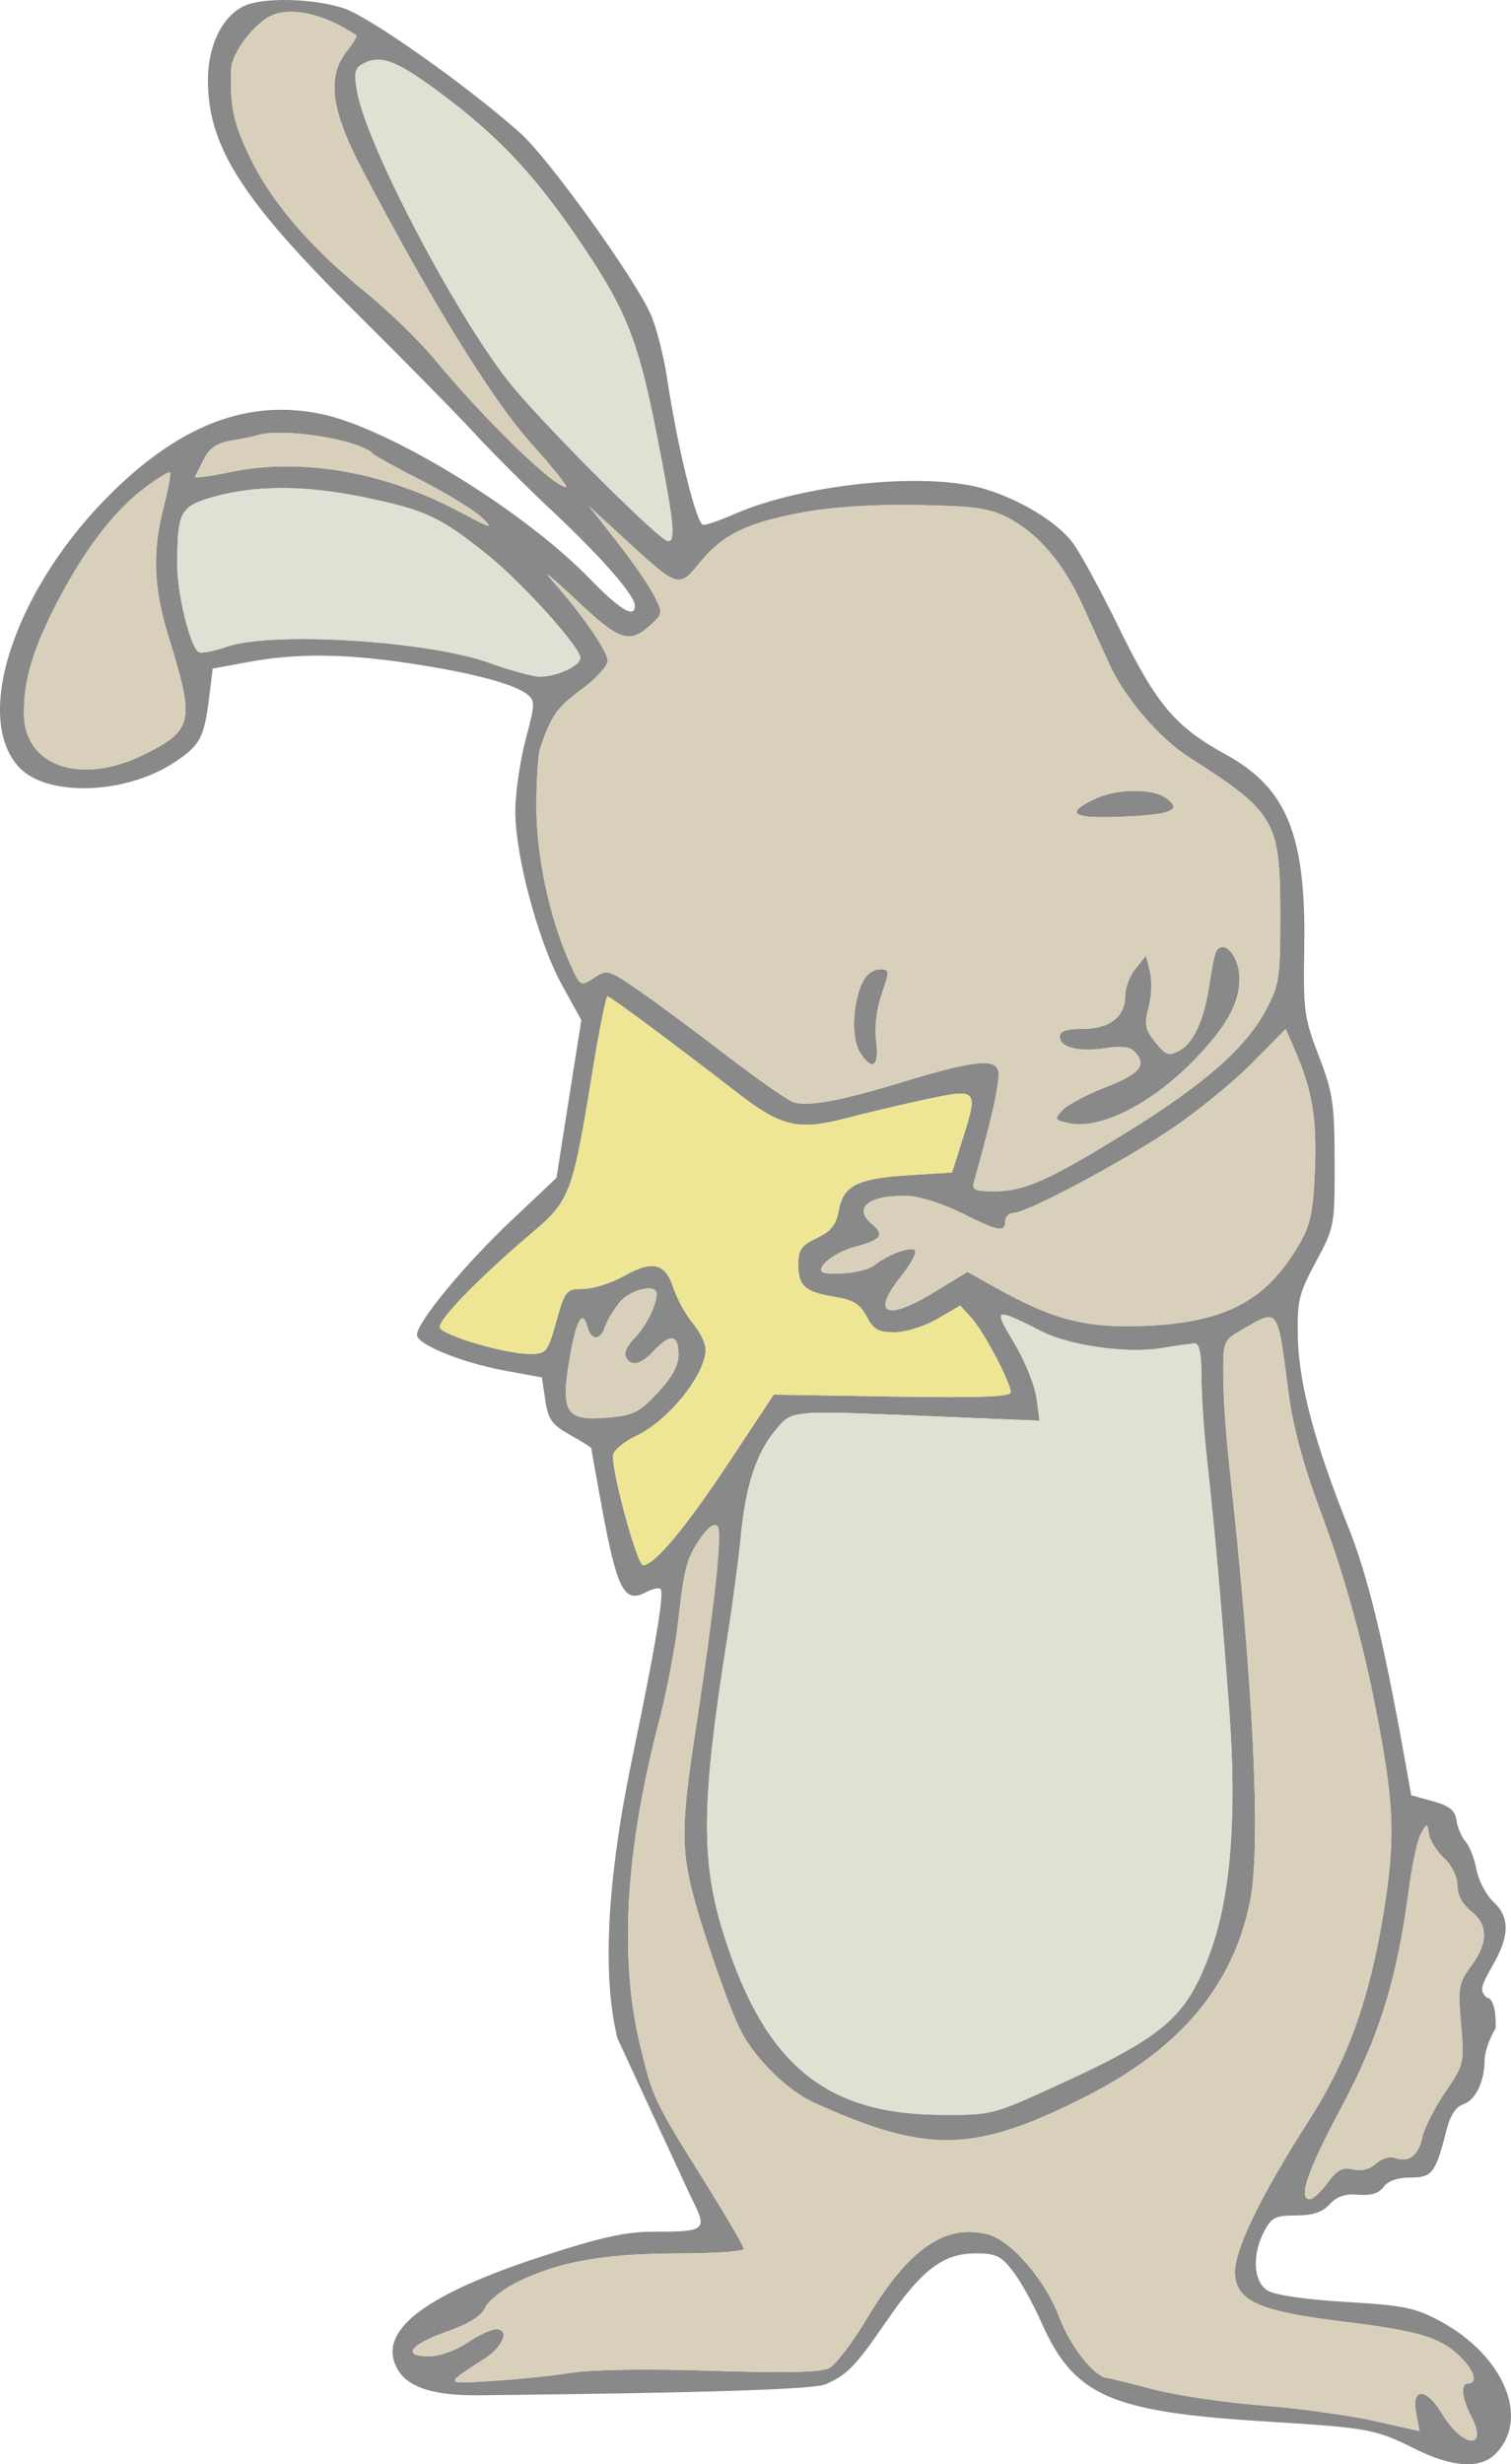
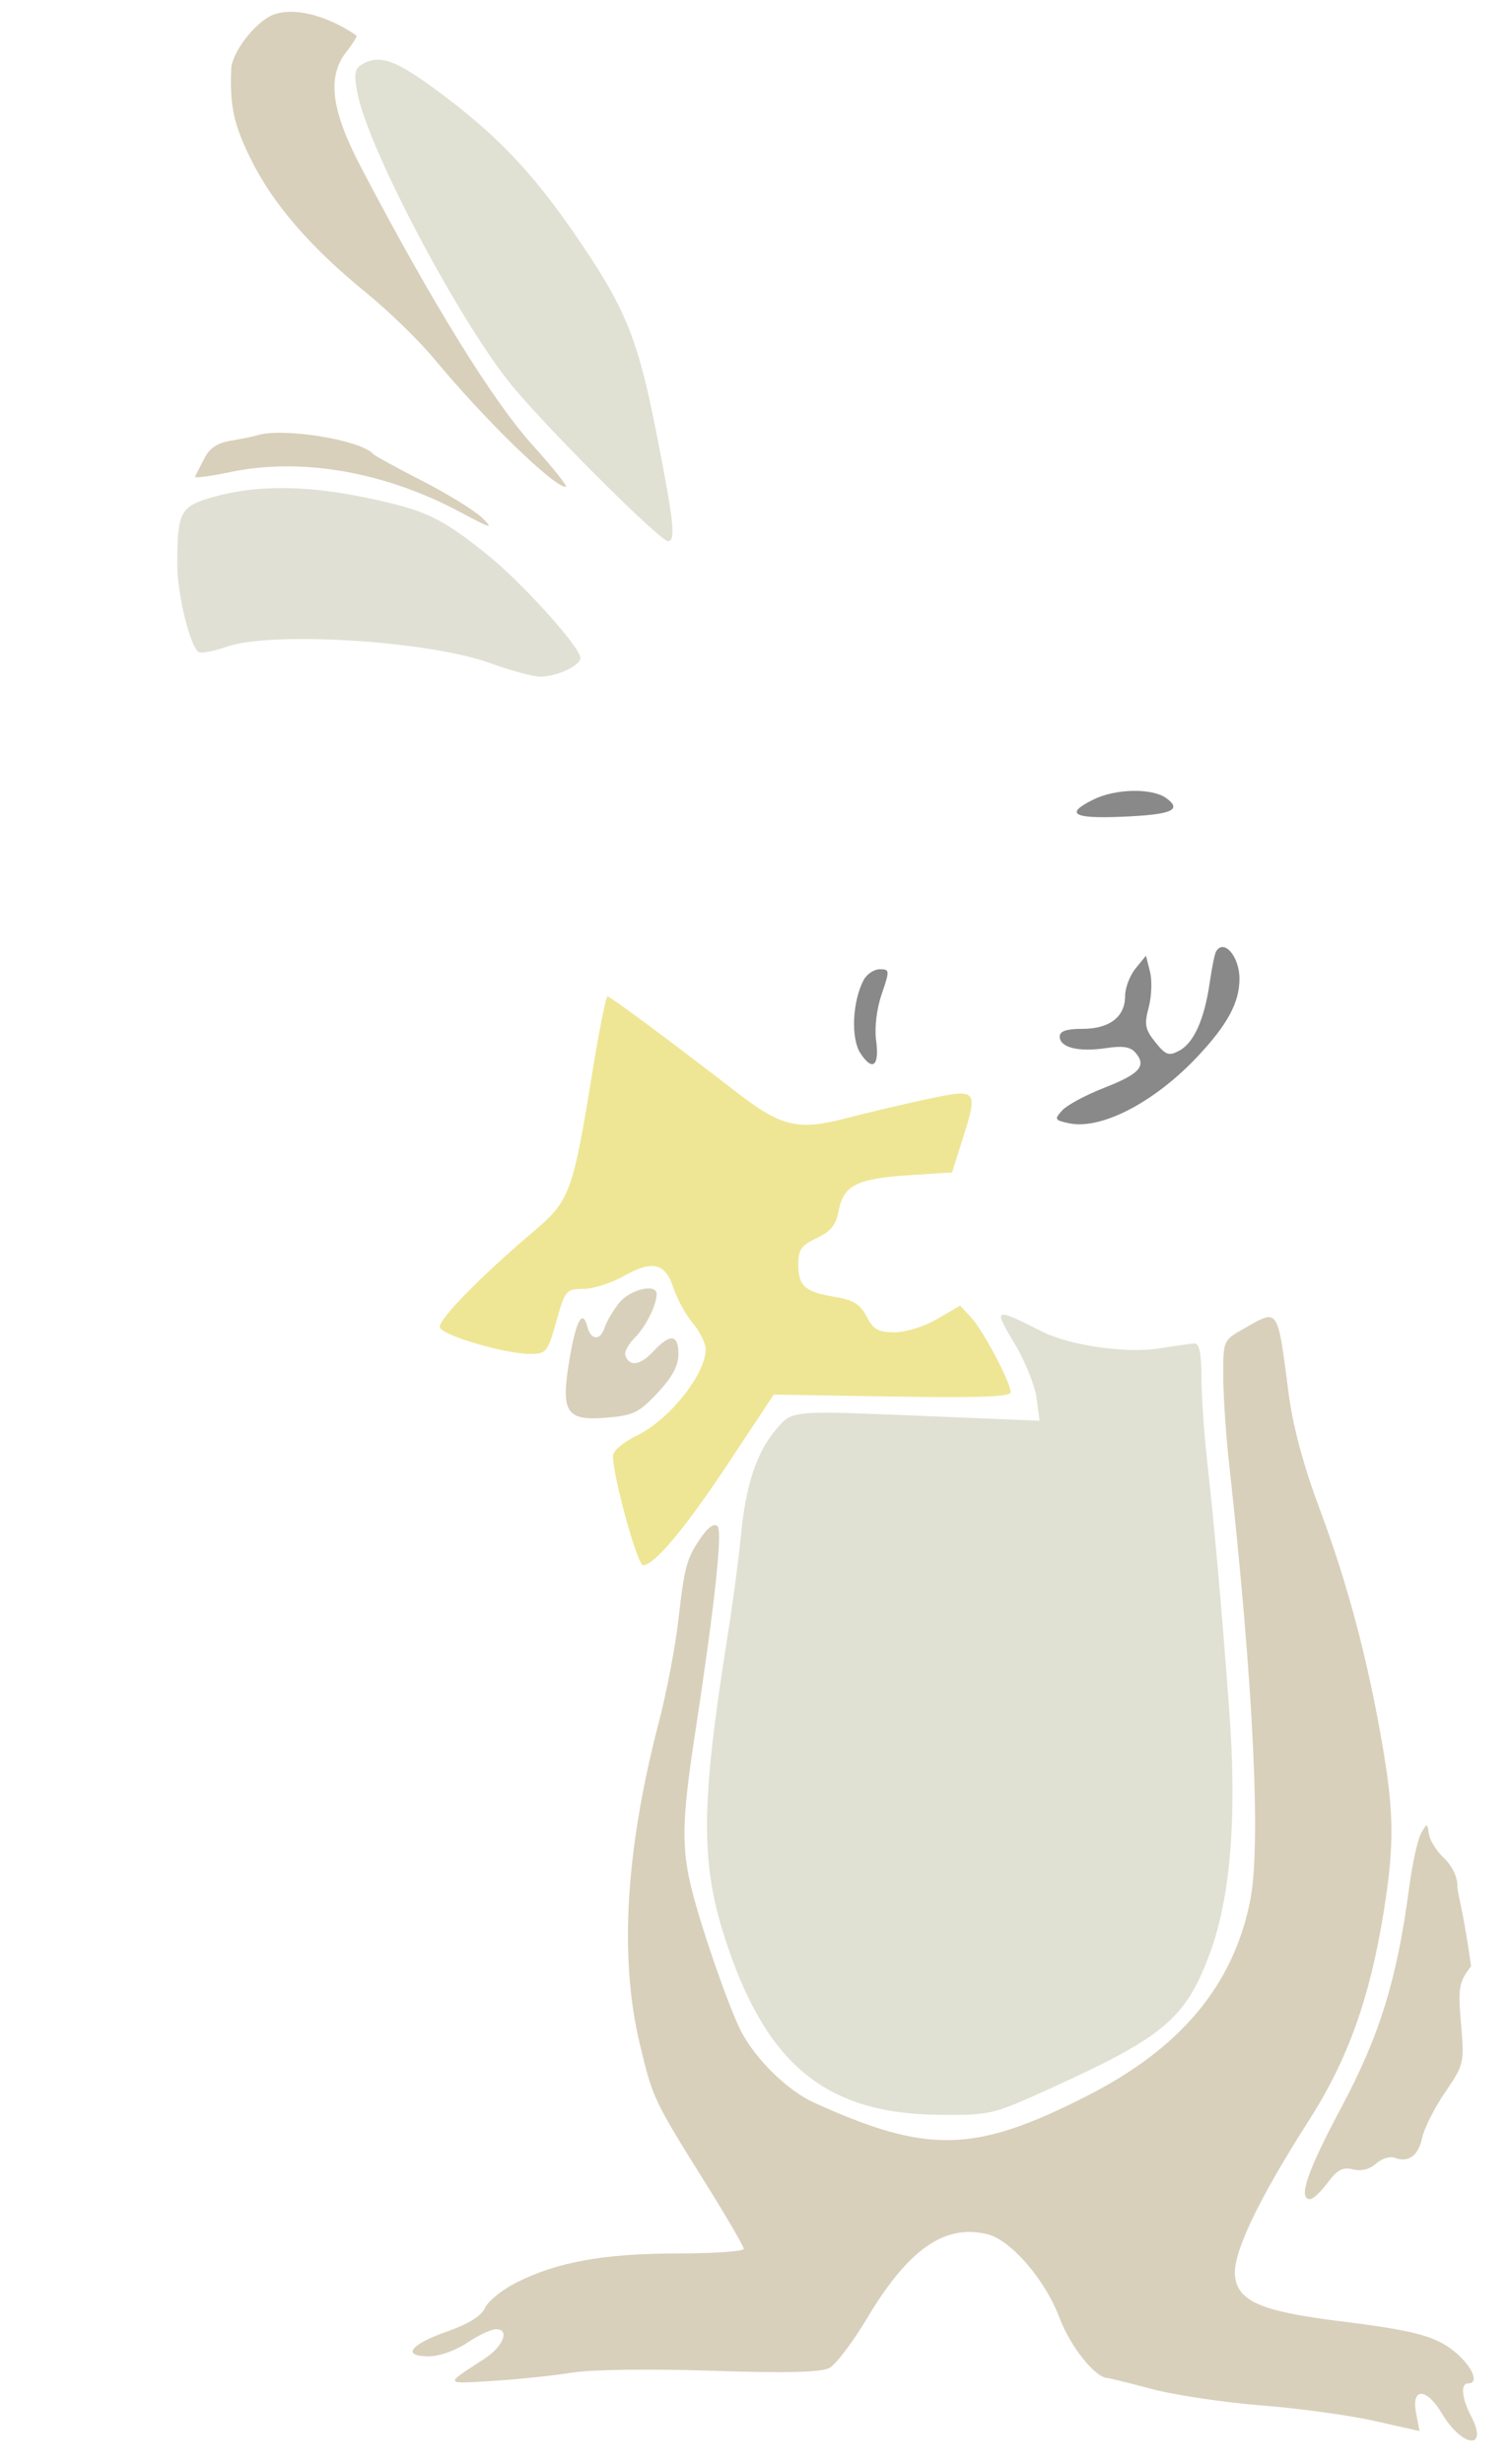
<svg xmlns="http://www.w3.org/2000/svg" viewBox="0 0 157 256" fill="none">
  <path d="M126.346 98.862C126.212 99.094 125.918 100.55 125.692 102.098C125.141 105.898 124.045 108.344 122.536 109.148C121.44 109.731 121.128 109.621 120.042 108.267C118.976 106.937 118.879 106.428 119.355 104.656C119.659 103.521 119.72 101.848 119.489 100.939L119.07 99.284L117.986 100.613C117.389 101.344 116.902 102.634 116.902 103.481C116.902 105.642 115.286 106.883 112.471 106.883C110.799 106.883 110.11 107.118 110.11 107.689C110.11 108.82 112.062 109.309 114.89 108.887C116.686 108.619 117.474 108.745 118.01 109.387C119.15 110.753 118.405 111.573 114.72 113.012C112.826 113.751 110.868 114.804 110.37 115.351C109.528 116.276 109.576 116.369 111.061 116.688C114.397 117.403 119.942 114.53 124.427 109.763C127.546 106.446 128.787 104.143 128.787 101.676C128.787 99.353 127.152 97.468 126.346 98.862Z" fill="#898989" />
  <path d="M89.747 101.794C88.566 103.99 88.389 107.882 89.402 109.418C90.675 111.352 91.391 110.751 91.028 108.053C90.853 106.756 91.094 104.784 91.613 103.269C92.458 100.802 92.45 100.691 91.418 100.691C90.826 100.691 90.073 101.188 89.747 101.794Z" fill="#898989" />
  <path d="M113.647 83.044C110.597 84.539 111.443 85.061 116.572 84.848C121.742 84.632 122.883 84.153 121.179 82.914C119.724 81.856 115.937 81.921 113.647 83.044Z" fill="#898989" />
-   <path fill-rule="evenodd" clip-rule="evenodd" d="M25.345 0.627C22.999 1.752 21.529 4.907 21.604 8.661C21.736 15.406 25.29 20.898 37.084 32.583C41.927 37.382 47.414 42.962 49.276 44.986C51.139 47.008 54.829 50.693 57.477 53.173C62.502 57.881 65.964 61.856 65.964 62.919C65.964 64.298 64.424 63.366 61.175 60.022C54.359 53.006 40.415 44.471 33.371 43.006C25.894 41.45 18.947 44.03 11.772 51.028C1.662 60.887 -2.953 74.439 2 79.725C4.883 82.805 13.033 82.549 18.085 79.22C20.818 77.42 21.214 76.671 21.752 72.29L22.1 69.46L25.779 68.778C30.771 67.853 35.729 67.888 42.476 68.896C48.852 69.848 53.341 71.021 54.739 72.1C55.619 72.779 55.611 73.098 54.63 76.769C54.051 78.936 53.562 82.264 53.545 84.165C53.501 88.799 55.916 97.836 58.404 102.348L60.404 105.975L59.111 114.168L57.819 122.362L53.077 126.843C48.241 131.412 43.325 137.375 43.325 138.672C43.325 139.674 48.013 141.575 52.522 142.401L56.301 143.094L56.657 145.459C56.96 147.466 57.349 148.012 59.225 149.061C60.441 149.74 61.436 150.364 61.436 150.446C61.436 150.529 61.92 153.236 62.513 156.462C64.115 165.186 64.854 166.615 67.132 165.402C67.788 165.053 68.463 164.905 68.63 165.072C69.04 165.479 68.116 171.006 65.703 182.59C63.068 195.238 62.538 205.269 64.163 211.767L71.811 228.27C73.561 231.712 73.418 231.841 67.863 231.841C65.051 231.841 62.388 232.429 56.449 234.36C44.591 238.214 39.605 241.826 41.025 245.537C41.918 247.875 44.62 248.888 49.813 248.834C72.938 248.595 84.549 248.226 85.773 247.694C88.047 246.703 88.865 245.857 92.126 241.113C95.808 235.757 98.005 234.093 101.392 234.093C103.481 234.093 104.028 234.356 105.252 235.951C106.035 236.973 107.342 239.316 108.156 241.157C111.584 248.918 115.273 250.555 131.601 251.562C142.217 252.218 142.91 252.345 147.057 254.415C150.91 256.335 153.784 256.515 155.374 254.933C159.016 251.312 156.294 244.737 149.669 241.151C147.056 239.736 145.88 239.496 139.826 239.137C135.69 238.893 132.459 238.425 131.718 237.965C130.229 237.041 130.064 234.284 131.349 231.813C132.103 230.363 132.522 230.153 134.657 230.153C136.406 230.153 137.401 229.823 138.156 228.994C138.905 228.17 139.764 227.882 141.126 227.999C142.433 228.111 143.27 227.853 143.759 227.188C144.214 226.57 145.236 226.213 146.549 226.213C148.811 226.213 149.165 225.75 150.287 221.321C150.682 219.766 151.278 218.839 152.037 218.6C153.307 218.199 154.256 216.232 154.256 214C154.256 213.205 154.775 211.721 155.408 210.702C155.45 209.645 155.322 207.532 154.474 207.532C153.745 206.808 153.818 206.404 155.075 204.218C156.876 201.085 156.9 199.183 155.159 197.556C154.411 196.857 153.625 195.356 153.413 194.221C153.202 193.087 152.691 191.779 152.279 191.314C151.867 190.85 151.443 189.858 151.336 189.111C151.189 188.069 150.618 187.606 148.889 187.125L146.635 186.499L145.88 182.293C143.724 170.279 142.09 163.619 140.054 158.535C136.605 149.925 134.962 143.741 134.854 138.967C134.768 135.132 134.94 134.41 136.726 131.087C138.661 127.486 138.692 127.32 138.674 120.673C138.659 114.608 138.491 113.488 137.028 109.697C135.511 105.766 135.407 104.992 135.518 98.439C135.718 86.789 133.716 81.861 127.372 78.388C122.133 75.52 120.157 73.181 116.302 65.29C114.396 61.387 112.214 57.377 111.454 56.377C109.815 54.223 106.048 51.922 102.322 50.798C96.269 48.973 83.459 50.261 76.285 53.417C74.887 54.032 73.445 54.535 73.08 54.535C72.379 54.535 70.4 46.534 69.322 39.337C68.974 37.016 68.21 34.022 67.624 32.685C65.975 28.923 57.007 16.452 54.063 13.827C48.556 8.917 38.446 1.771 35.725 0.865C32.587 -0.18 27.282 -0.301 25.345 0.627ZM24.024 7.156C24.088 5.474 26.476 2.346 28.28 1.582C30.391 0.686 33.862 1.518 37.022 3.676C37.135 3.754 36.69 4.498 36.032 5.33C33.943 7.971 34.379 11.417 37.577 17.508C44.929 31.514 51.175 41.618 55.333 46.233C57.495 48.632 59.052 50.592 58.793 50.588C57.512 50.569 50.388 43.639 45.12 37.288C43.543 35.386 40.374 32.303 38.078 30.437C32.282 25.727 28.344 21.171 26.066 16.541C24.271 12.891 23.875 11.07 24.024 7.156ZM37.13 9.635C36.761 7.686 36.849 7.129 37.594 6.696C39.431 5.629 41.046 6.189 45.415 9.411C51.411 13.832 55.187 17.753 59.597 24.14C64.967 31.916 66.236 34.986 68.202 44.966C70.027 54.228 70.24 56.224 69.406 56.224C68.628 56.224 57.641 45.309 53.472 40.396C48.073 34.031 38.246 15.535 37.13 9.635ZM24.026 45.774C25.146 45.589 26.317 45.351 26.628 45.246C29.244 44.364 37.462 45.669 38.797 47.179C38.953 47.355 41.245 48.609 43.891 49.966C46.536 51.323 49.338 53.053 50.116 53.811C51.337 54.999 51.026 54.918 47.852 53.218C40.004 49.012 31.306 47.494 23.923 49.043C21.814 49.485 20.167 49.699 20.263 49.518C20.36 49.337 20.788 48.495 21.215 47.65C21.773 46.542 22.562 46.016 24.026 45.774ZM6.02 62.416C8.844 57.019 11.838 53.109 14.961 50.739C16.322 49.708 17.536 48.963 17.659 49.086C17.782 49.209 17.495 50.791 17.02 52.603C15.803 57.253 15.946 61.114 17.524 66.186C20.26 74.982 20.078 75.849 14.944 78.392C8.465 81.603 2.575 79.638 2.487 74.236C2.429 70.724 3.436 67.356 6.02 62.416ZM18.422 58.725C18.422 53.106 18.704 52.587 22.293 51.591C26.695 50.371 31.89 50.41 38.078 51.709C44.201 52.995 45.721 53.706 50.516 57.526C54.174 60.442 60.304 67.226 60.304 68.359C60.304 69.154 57.836 70.296 56.116 70.296C55.398 70.296 53.054 69.66 50.907 68.883C44.475 66.555 28.21 65.553 23.526 67.196C22.209 67.658 20.91 67.901 20.64 67.735C19.767 67.199 18.422 61.731 18.422 58.725ZM72.707 58.45C75.065 55.532 77.651 54.279 83.516 53.21C86.591 52.65 90.865 52.383 95.394 52.468C101.384 52.581 102.825 52.788 104.787 53.817C107.913 55.456 110.52 58.537 112.525 62.962C113.442 64.983 114.665 67.679 115.243 68.952C116.831 72.45 120.416 76.656 123.491 78.625C132.557 84.433 133.018 85.227 133.026 95.062C133.031 101.617 132.928 102.294 131.511 104.965C129.474 108.805 125.175 112.593 117.318 117.471C109.132 122.553 106.5 123.741 103.394 123.757C101.308 123.767 100.966 123.615 101.2 122.784C103.208 115.651 104.002 111.94 103.692 111.137C103.225 109.927 100.869 110.243 93.414 112.511C87.346 114.358 83.951 114.978 82.466 114.51C81.866 114.32 78.735 112.138 75.509 109.66C72.282 107.182 68.181 104.143 66.394 102.906C63.24 100.722 63.105 100.684 61.722 101.585C60.302 102.51 60.297 102.507 59.151 99.931C57.076 95.264 55.724 88.86 55.735 83.749C55.741 81.087 55.904 78.427 56.097 77.839C57.215 74.432 57.876 73.475 60.374 71.652C61.892 70.543 63.134 69.189 63.134 68.64C63.134 67.626 60.423 63.727 57.247 60.17C56.283 59.09 57.46 60.059 59.864 62.324C64.519 66.71 65.441 66.982 67.856 64.681C68.852 63.731 68.855 63.602 67.92 61.785C67.382 60.739 65.645 58.236 64.061 56.224L61.182 52.565L64.986 56.063C70.456 61.09 70.55 61.12 72.707 58.45ZM55.399 127.968C59.222 124.728 59.521 123.918 61.575 111.245C62.264 106.989 62.961 103.508 63.123 103.51C63.413 103.514 69.541 108.066 76.717 113.605C81.191 117.059 82.978 117.466 87.938 116.163C90.016 115.618 93.753 114.735 96.243 114.202C101.606 113.055 101.667 113.124 99.992 118.422L98.924 121.799L94.47 122.083C89.067 122.427 87.641 123.141 87.149 125.75C86.864 127.26 86.333 127.927 84.86 128.621C83.259 129.377 82.943 129.828 82.943 131.363C82.943 133.602 83.645 134.22 86.776 134.733C88.667 135.043 89.378 135.486 90.044 136.767C90.748 138.119 91.254 138.404 92.954 138.404C94.12 138.404 96.043 137.803 97.389 137.018L99.766 135.633L100.914 136.878C102.176 138.247 105.016 143.619 105.016 144.638C105.016 145.106 101.674 145.226 92.706 145.079L80.396 144.877L75.825 151.785C71.258 158.688 67.994 162.607 66.813 162.607C66.228 162.607 63.67 153.316 63.691 151.259C63.696 150.718 64.734 149.826 66.158 149.141C69.52 147.523 73.322 142.763 73.322 140.172C73.322 139.557 72.722 138.337 71.989 137.462C71.255 136.587 70.353 134.948 69.983 133.819C69.125 131.198 67.806 130.876 64.826 132.56C63.52 133.298 61.62 133.901 60.604 133.901C58.827 133.901 58.718 134.033 57.802 137.278C56.892 140.505 56.769 140.655 55.039 140.653C52.483 140.65 45.983 138.738 45.705 137.907C45.459 137.175 49.866 132.657 55.399 127.968ZM121.782 117.233C124.447 115.433 128.195 112.37 130.112 110.427L133.598 106.894L134.602 109.227C136.367 113.324 136.851 116.325 136.616 121.687C136.423 126.073 136.145 127.326 134.901 129.425C131.493 135.176 127.278 137.379 118.999 137.735C112.885 137.999 109.448 137.123 103.476 133.778L100.521 132.123L97.239 134.138C92.048 137.324 90.431 136.58 93.688 132.504C94.618 131.341 95.245 130.176 95.083 129.915C94.766 129.405 92.258 130.304 90.867 131.426C90.102 132.042 87.824 132.43 85.895 132.272C84.262 132.138 86.35 130.191 88.836 129.53C91.585 128.799 91.963 128.284 90.584 127.146C88.544 125.463 90.356 124.089 94.412 124.243C95.585 124.288 98.061 125.086 99.915 126.016C103.728 127.931 104.45 128.066 104.45 126.865C104.45 126.4 104.824 126.02 105.281 126.02C106.665 126.02 116.626 120.716 121.782 117.233ZM62.836 137.887C63.026 137.294 63.698 136.154 64.33 135.354C65.436 133.956 68.228 133.292 68.228 134.427C68.228 135.564 67.082 137.855 65.951 138.98C65.296 139.63 64.857 140.447 64.973 140.796C65.379 142.007 66.512 141.857 67.855 140.417C69.64 138.501 70.492 138.585 70.492 140.677C70.492 141.883 69.851 143.071 68.319 144.704C66.38 146.771 65.806 147.048 62.997 147.28C58.796 147.627 58.237 146.733 59.179 141.176C59.867 137.125 60.532 135.932 61.036 137.847C61.41 139.27 62.388 139.292 62.836 137.887ZM107.7 145.224C107.525 143.921 106.486 141.359 105.391 139.533C103.177 135.836 103.267 135.798 108.251 138.32C111.173 139.798 117.1 140.635 120.581 140.062C122.137 139.806 123.729 139.581 124.118 139.563C124.611 139.54 124.828 140.596 124.835 143.048C124.841 144.983 125.101 148.845 125.413 151.631C126.176 158.434 126.906 166.652 127.722 177.615C128.536 188.554 127.884 196.967 125.773 202.749C123.269 209.609 121.062 211.517 109.544 216.77C103.099 219.71 102.983 219.739 97.659 219.7C85.786 219.613 79.541 214.469 75.301 201.28C72.783 193.449 72.832 187.421 75.559 170.206C76.147 166.491 76.79 161.679 76.989 159.512C77.45 154.447 78.606 150.907 80.547 148.609C80.61 148.535 80.67 148.462 80.728 148.393C81.028 148.034 81.27 147.744 81.56 147.514C82.775 146.55 84.831 146.635 95.504 147.077C95.872 147.093 96.25 147.108 96.638 147.124C96.77 147.13 96.903 147.135 97.038 147.141L108.02 147.594L107.7 145.224ZM127.101 142.907C127.092 139.266 127.103 139.243 129.214 138.042C129.286 138.001 129.356 137.961 129.425 137.922C129.493 137.883 129.559 137.845 129.624 137.808C130.834 137.115 131.577 136.69 132.091 136.879C132.911 137.18 133.152 139.037 133.777 143.85C133.78 143.872 133.782 143.893 133.785 143.915C133.826 144.224 133.867 144.544 133.911 144.877C134.343 148.188 135.446 152.283 137.096 156.697C139.981 164.414 142.017 172.014 143.562 180.828C144.858 188.219 144.897 191.621 143.77 198.631C142.328 207.601 140.038 213.976 135.984 220.311C130.76 228.474 128.097 234.065 128.32 236.397C128.577 239.073 131.012 240.124 139.342 241.151C147.339 242.137 149.502 242.762 151.568 244.679C153.124 246.124 153.625 247.602 152.558 247.602C151.732 247.602 151.866 249.103 152.864 251.023C154.703 254.56 151.927 254.278 149.812 250.713C148.227 248.041 146.635 247.998 147.133 250.64L147.494 252.553L142.81 251.498C140.233 250.917 134.942 250.19 131.051 249.884C127.16 249.577 122.066 248.816 119.731 248.195C117.397 247.574 115.315 247.059 115.106 247.053C113.785 247.006 111.218 243.793 110.076 240.757C108.6 236.83 105.047 232.716 102.607 232.107C98.183 231.003 94.394 233.636 90.12 240.788C88.62 243.299 86.847 245.643 86.18 245.998C85.319 246.456 81.767 246.54 73.909 246.286C67.456 246.077 61.437 246.16 59.455 246.482C57.587 246.787 53.894 247.171 51.248 247.337C51.083 247.348 50.923 247.358 50.769 247.368C50.752 247.369 50.734 247.37 50.717 247.371C50.694 247.372 50.67 247.374 50.647 247.375C50.633 247.376 50.618 247.377 50.605 247.378C48.434 247.516 47.358 247.584 47.273 247.328C47.189 247.076 48.064 246.51 49.799 245.388C49.811 245.38 49.824 245.372 49.837 245.364C49.992 245.263 50.154 245.159 50.322 245.049C52.291 243.773 53.005 241.973 51.543 241.973C51.037 241.973 49.685 242.606 48.54 243.38C47.343 244.189 45.651 244.787 44.561 244.787C41.691 244.787 42.595 243.568 46.48 242.199C48.706 241.415 50.023 240.592 50.399 239.752C50.711 239.056 52.17 237.876 53.643 237.13C57.864 234.991 62.722 234.11 70.35 234.101C74.163 234.097 77.283 233.883 77.283 233.627C77.283 233.371 75.475 230.268 73.266 226.732C67.911 218.162 67.825 217.978 66.477 212.336C64.329 203.339 64.998 192.143 68.481 178.815C69.266 175.81 70.167 171.082 70.484 168.306C71.129 162.639 71.347 161.862 72.917 159.609C73.598 158.633 74.229 158.219 74.551 158.539C75.094 159.079 74.257 166.782 72.184 180.338C70.829 189.203 70.787 192.075 71.95 196.581C73.052 200.855 75.807 208.719 77.013 211.04C78.525 213.948 81.854 217.198 84.59 218.438C96.428 223.801 101.293 223.676 112.993 217.71C122.636 212.792 128.065 206.329 129.868 197.619C131.058 191.873 130.259 175.207 127.666 151.631C127.361 148.845 127.106 144.919 127.101 142.907ZM146.416 196.099C146.744 193.622 147.3 191.089 147.651 190.47C148.281 189.358 148.291 189.359 148.472 190.541C148.574 191.199 149.28 192.32 150.042 193.031C150.861 193.796 151.426 194.958 151.426 195.875C151.426 196.857 151.944 197.829 152.841 198.531C154.643 199.94 154.648 201.825 152.856 204.241C151.567 205.978 151.484 206.457 151.809 210.274C152.154 214.344 152.124 214.475 150.152 217.361C149.047 218.979 147.975 221.105 147.769 222.084C147.375 223.964 146.343 224.708 144.897 224.156C144.418 223.974 143.556 224.248 142.982 224.764C142.314 225.366 141.451 225.583 140.584 225.367C139.52 225.101 138.958 225.396 137.954 226.746C137.251 227.691 136.43 228.464 136.128 228.464C134.838 228.464 135.816 225.585 139.362 218.944C143.358 211.459 145.153 205.648 146.416 196.099Z" fill="#898989" />
  <path d="M105.391 139.533C106.486 141.359 107.525 143.921 107.7 145.224L108.02 147.594L97.038 147.141L96.638 147.124L95.504 147.077C84.831 146.635 82.775 146.55 81.56 147.514C81.27 147.744 81.028 148.034 80.728 148.393C80.67 148.462 80.61 148.535 80.547 148.609C78.606 150.907 77.45 154.447 76.989 159.512C76.79 161.679 76.147 166.491 75.559 170.206C72.832 187.421 72.783 193.449 75.301 201.28C79.541 214.469 85.786 219.613 97.659 219.7C102.983 219.739 103.099 219.71 109.544 216.77C121.062 211.517 123.269 209.609 125.773 202.749C127.884 196.967 128.536 188.554 127.722 177.615C126.906 166.652 126.176 158.434 125.413 151.631C125.101 148.845 124.841 144.983 124.835 143.048C124.828 140.596 124.611 139.54 124.118 139.563C123.729 139.581 122.137 139.806 120.581 140.062C117.1 140.635 111.173 139.798 108.251 138.32C103.267 135.798 103.177 135.836 105.391 139.533Z" fill="#E0E1D3" />
  <path d="M129.214 138.042C127.103 139.243 127.092 139.266 127.101 142.907C127.106 144.919 127.361 148.845 127.666 151.631C130.259 175.207 131.058 191.873 129.868 197.619C128.065 206.329 122.636 212.792 112.993 217.71C101.293 223.676 96.428 223.801 84.59 218.438C81.854 217.198 78.525 213.948 77.013 211.04C75.807 208.719 73.052 200.855 71.95 196.581C70.787 192.075 70.829 189.203 72.184 180.338C74.257 166.782 75.094 159.079 74.551 158.539C74.229 158.219 73.598 158.633 72.917 159.609C71.347 161.862 71.129 162.639 70.484 168.306C70.167 171.082 69.266 175.81 68.481 178.815C64.998 192.143 64.329 203.339 66.477 212.336C67.825 217.978 67.911 218.162 73.266 226.732C75.475 230.268 77.283 233.371 77.283 233.627C77.283 233.883 74.163 234.097 70.35 234.101C62.722 234.11 57.864 234.991 53.643 237.13C52.17 237.876 50.711 239.056 50.399 239.752C50.023 240.592 48.706 241.415 46.48 242.199C42.595 243.568 41.691 244.787 44.561 244.787C45.651 244.787 47.343 244.189 48.54 243.38C49.685 242.606 51.037 241.973 51.543 241.973C53.005 241.973 52.291 243.773 50.322 245.049C50.154 245.159 49.992 245.263 49.837 245.364L49.799 245.388C48.064 246.51 47.189 247.076 47.273 247.328C47.358 247.584 48.434 247.516 50.605 247.378L50.647 247.375L50.717 247.371L50.769 247.368C50.923 247.358 51.083 247.348 51.248 247.337C53.894 247.171 57.587 246.787 59.455 246.482C61.437 246.16 67.456 246.077 73.909 246.286C81.767 246.54 85.319 246.456 86.18 245.998C86.847 245.643 88.62 243.299 90.12 240.788C94.394 233.636 98.183 231.003 102.607 232.107C105.047 232.716 108.6 236.83 110.076 240.757C111.218 243.793 113.785 247.006 115.106 247.053C115.315 247.059 117.397 247.574 119.731 248.195C122.066 248.816 127.16 249.577 131.051 249.884C134.942 250.19 140.233 250.917 142.81 251.498L147.494 252.553L147.133 250.64C146.635 247.998 148.227 248.041 149.812 250.713C151.927 254.278 154.703 254.56 152.864 251.023C151.866 249.103 151.732 247.602 152.558 247.602C153.625 247.602 153.124 246.124 151.568 244.679C149.502 242.762 147.339 242.137 139.342 241.151C131.012 240.124 128.577 239.073 128.32 236.397C128.097 234.065 130.76 228.474 135.984 220.311C140.038 213.976 142.328 207.601 143.77 198.631C144.897 191.621 144.858 188.219 143.562 180.828C142.017 172.014 139.981 164.414 137.096 156.697C135.446 152.283 134.343 148.188 133.911 144.877C133.867 144.544 133.826 144.224 133.785 143.915L133.777 143.85C133.152 139.037 132.911 137.18 132.091 136.879C131.577 136.69 130.834 137.115 129.624 137.808L129.425 137.922C129.356 137.961 129.286 138.001 129.214 138.042Z" fill="#D8D0BB" />
  <path d="M37.594 6.696C36.849 7.129 36.761 7.686 37.13 9.635C38.246 15.535 48.073 34.031 53.472 40.396C57.641 45.309 68.628 56.224 69.406 56.224C70.24 56.224 70.027 54.228 68.202 44.966C66.236 34.986 64.967 31.916 59.597 24.14C55.187 17.753 51.411 13.832 45.415 9.411C41.046 6.189 39.431 5.629 37.594 6.696Z" fill="#E0E1D3" />
  <path d="M22.293 51.591C18.704 52.587 18.422 53.106 18.422 58.725C18.422 61.731 19.767 67.199 20.64 67.735C20.91 67.901 22.209 67.658 23.526 67.196C28.21 65.553 44.475 66.555 50.907 68.883C53.054 69.66 55.398 70.296 56.116 70.296C57.836 70.296 60.304 69.154 60.304 68.359C60.304 67.226 54.174 60.442 50.516 57.526C45.721 53.706 44.201 52.995 38.078 51.709C31.89 50.41 26.695 50.371 22.293 51.591Z" fill="#E0E0D4" />
  <path d="M61.575 111.245C59.521 123.918 59.222 124.728 55.399 127.968C49.866 132.657 45.459 137.175 45.705 137.907C45.983 138.738 52.483 140.65 55.039 140.653C56.769 140.655 56.892 140.505 57.802 137.278C58.718 134.033 58.827 133.901 60.604 133.901C61.62 133.901 63.52 133.298 64.826 132.56C67.806 130.876 69.125 131.198 69.983 133.819C70.353 134.948 71.255 136.587 71.989 137.462C72.722 138.337 73.322 139.557 73.322 140.172C73.322 142.763 69.52 147.523 66.158 149.141C64.734 149.826 63.696 150.718 63.691 151.259C63.67 153.316 66.228 162.607 66.813 162.607C67.994 162.607 71.258 158.688 75.825 151.785L80.396 144.877L92.706 145.079C101.674 145.226 105.016 145.106 105.016 144.638C105.016 143.619 102.176 138.247 100.914 136.878L99.766 135.633L97.389 137.018C96.043 137.803 94.12 138.404 92.954 138.404C91.254 138.404 90.748 138.119 90.044 136.767C89.378 135.486 88.667 135.043 86.776 134.733C83.645 134.22 82.943 133.602 82.943 131.363C82.943 129.828 83.259 129.377 84.86 128.621C86.333 127.927 86.864 127.26 87.149 125.75C87.641 123.141 89.067 122.427 94.47 122.083L98.924 121.799L99.992 118.422C101.667 113.124 101.606 113.055 96.243 114.202C93.753 114.735 90.016 115.618 87.938 116.163C82.978 117.466 81.191 117.059 76.717 113.605C69.541 108.066 63.413 103.514 63.123 103.51C62.961 103.508 62.264 106.989 61.575 111.245Z" fill="#EEE695" />
-   <path fill-rule="evenodd" clip-rule="evenodd" d="M83.516 53.21C77.651 54.279 75.065 55.532 72.707 58.45C70.55 61.12 70.456 61.09 64.986 56.063L61.182 52.565L64.061 56.224C65.645 58.236 67.382 60.739 67.92 61.785C68.855 63.602 68.852 63.731 67.856 64.681C65.441 66.982 64.519 66.71 59.864 62.324C57.46 60.059 56.283 59.09 57.247 60.17C60.423 63.727 63.134 67.626 63.134 68.64C63.134 69.189 61.892 70.543 60.374 71.652C57.876 73.475 57.215 74.432 56.097 77.839C55.904 78.427 55.741 81.087 55.735 83.749C55.724 88.86 57.076 95.264 59.151 99.931C60.297 102.507 60.302 102.51 61.722 101.585C63.105 100.684 63.24 100.722 66.394 102.906C68.181 104.143 72.282 107.182 75.509 109.66C78.735 112.138 81.866 114.32 82.466 114.51C83.951 114.978 87.346 114.358 93.414 112.511C100.869 110.243 103.225 109.927 103.692 111.137C104.002 111.94 103.208 115.651 101.2 122.784C100.966 123.615 101.308 123.767 103.394 123.757C106.5 123.741 109.132 122.553 117.318 117.471C125.175 112.593 129.474 108.805 131.511 104.965C132.928 102.294 133.031 101.617 133.026 95.062C133.018 85.227 132.557 84.433 123.491 78.625C120.416 76.656 116.831 72.45 115.243 68.952C114.665 67.679 113.442 64.983 112.525 62.962C110.52 58.537 107.913 55.456 104.787 53.817C102.825 52.788 101.384 52.581 95.394 52.468C90.865 52.383 86.591 52.65 83.516 53.21ZM116.572 84.848C111.443 85.061 110.597 84.539 113.647 83.044C115.937 81.921 119.724 81.856 121.179 82.914C122.883 84.153 121.742 84.632 116.572 84.848ZM125.692 102.098C125.918 100.55 126.212 99.094 126.346 98.862C127.152 97.468 128.787 99.353 128.787 101.676C128.787 104.143 127.546 106.446 124.427 109.763C119.942 114.53 114.397 117.403 111.061 116.688C109.576 116.369 109.528 116.276 110.37 115.351C110.868 114.804 112.826 113.751 114.72 113.012C118.405 111.573 119.15 110.753 118.01 109.387C117.474 108.745 116.686 108.619 114.89 108.887C112.062 109.309 110.11 108.82 110.11 107.689C110.11 107.118 110.799 106.883 112.471 106.883C115.286 106.883 116.902 105.642 116.902 103.481C116.902 102.634 117.389 101.344 117.986 100.613L119.07 99.284L119.489 100.939C119.72 101.848 119.659 103.521 119.355 104.656C118.879 106.428 118.976 106.937 120.042 108.267C121.128 109.621 121.44 109.731 122.536 109.148C124.045 108.344 125.141 105.898 125.692 102.098ZM89.402 109.418C88.389 107.882 88.566 103.99 89.747 101.794C90.073 101.188 90.826 100.691 91.418 100.691C92.45 100.691 92.458 100.802 91.613 103.269C91.094 104.784 90.853 106.756 91.028 108.053C91.391 110.751 90.675 111.352 89.402 109.418Z" fill="#D8D0BB" />
  <path d="M28.28 1.582C26.476 2.346 24.088 5.474 24.024 7.156C23.875 11.07 24.271 12.891 26.066 16.541C28.344 21.171 32.282 25.727 38.078 30.437C40.374 32.303 43.543 35.386 45.12 37.288C50.388 43.639 57.512 50.569 58.793 50.588C59.052 50.592 57.495 48.632 55.333 46.233C51.175 41.618 44.929 31.514 37.577 17.508C34.379 11.417 33.943 7.971 36.032 5.33C36.69 4.498 37.135 3.754 37.022 3.676C33.862 1.518 30.391 0.686 28.28 1.582Z" fill="#D8D0BB" />
  <path d="M26.628 45.246C26.317 45.351 25.146 45.589 24.026 45.774C22.562 46.016 21.773 46.542 21.215 47.65C20.788 48.495 20.36 49.337 20.263 49.518C20.167 49.699 21.814 49.485 23.923 49.043C31.306 47.494 40.004 49.012 47.852 53.218C51.026 54.918 51.337 54.999 50.116 53.811C49.338 53.053 46.536 51.323 43.891 49.966C41.245 48.609 38.953 47.355 38.797 47.179C37.462 45.669 29.244 44.364 26.628 45.246Z" fill="#D8D0BB" />
-   <path d="M14.961 50.739C11.838 53.109 8.844 57.019 6.02 62.416C3.436 67.356 2.429 70.724 2.487 74.236C2.575 79.638 8.465 81.603 14.944 78.392C20.078 75.849 20.26 74.982 17.524 66.186C15.946 61.114 15.803 57.253 17.02 52.603C17.495 50.791 17.782 49.209 17.659 49.086C17.536 48.963 16.322 49.708 14.961 50.739Z" fill="#D8D0BB" />
-   <path d="M130.112 110.427C128.195 112.37 124.447 115.433 121.782 117.233C116.626 120.716 106.665 126.02 105.281 126.02C104.824 126.02 104.45 126.4 104.45 126.865C104.45 128.066 103.728 127.931 99.915 126.016C98.061 125.086 95.585 124.288 94.412 124.243C90.356 124.089 88.544 125.463 90.584 127.146C91.963 128.284 91.585 128.799 88.836 129.53C86.35 130.191 84.262 132.138 85.895 132.272C87.824 132.43 90.102 132.042 90.867 131.426C92.258 130.304 94.766 129.405 95.083 129.915C95.245 130.176 94.618 131.341 93.688 132.504C90.431 136.58 92.048 137.324 97.239 134.138L100.521 132.123L103.476 133.778C109.448 137.123 112.885 137.999 118.999 137.735C127.278 137.379 131.493 135.176 134.901 129.425C136.145 127.326 136.423 126.073 136.616 121.687C136.851 116.325 136.367 113.324 134.602 109.227L133.598 106.894L130.112 110.427Z" fill="#D8D0BB" />
  <path d="M64.33 135.354C63.698 136.154 63.026 137.294 62.836 137.887C62.388 139.292 61.41 139.27 61.036 137.847C60.532 135.932 59.867 137.125 59.179 141.176C58.237 146.733 58.796 147.627 62.997 147.28C65.806 147.048 66.38 146.771 68.319 144.704C69.851 143.071 70.492 141.883 70.492 140.677C70.492 138.585 69.64 138.501 67.855 140.417C66.512 141.857 65.379 142.007 64.973 140.796C64.857 140.447 65.296 139.63 65.951 138.98C67.082 137.855 68.228 135.564 68.228 134.427C68.228 133.292 65.436 133.956 64.33 135.354Z" fill="#D8D0BB" />
-   <path d="M147.651 190.47C147.3 191.089 146.744 193.622 146.416 196.099C145.153 205.648 143.358 211.459 139.362 218.944C135.816 225.585 134.838 228.464 136.128 228.464C136.43 228.464 137.251 227.691 137.954 226.746C138.958 225.396 139.52 225.101 140.584 225.367C141.451 225.583 142.314 225.366 142.982 224.764C143.556 224.248 144.418 223.974 144.897 224.156C146.343 224.708 147.375 223.964 147.769 222.084C147.975 221.105 149.047 218.979 150.152 217.361C152.124 214.475 152.154 214.344 151.809 210.274C151.484 206.457 151.567 205.978 152.856 204.241C154.648 201.825 154.643 199.94 152.841 198.531C151.944 197.829 151.426 196.857 151.426 195.875C151.426 194.958 150.861 193.796 150.042 193.031C149.28 192.32 148.574 191.199 148.472 190.541C148.291 189.359 148.281 189.358 147.651 190.47Z" fill="#D8D0BB" />
+   <path d="M147.651 190.47C147.3 191.089 146.744 193.622 146.416 196.099C145.153 205.648 143.358 211.459 139.362 218.944C135.816 225.585 134.838 228.464 136.128 228.464C136.43 228.464 137.251 227.691 137.954 226.746C138.958 225.396 139.52 225.101 140.584 225.367C141.451 225.583 142.314 225.366 142.982 224.764C143.556 224.248 144.418 223.974 144.897 224.156C146.343 224.708 147.375 223.964 147.769 222.084C147.975 221.105 149.047 218.979 150.152 217.361C152.124 214.475 152.154 214.344 151.809 210.274C151.484 206.457 151.567 205.978 152.856 204.241C151.944 197.829 151.426 196.857 151.426 195.875C151.426 194.958 150.861 193.796 150.042 193.031C149.28 192.32 148.574 191.199 148.472 190.541C148.291 189.359 148.281 189.358 147.651 190.47Z" fill="#D8D0BB" />
</svg>